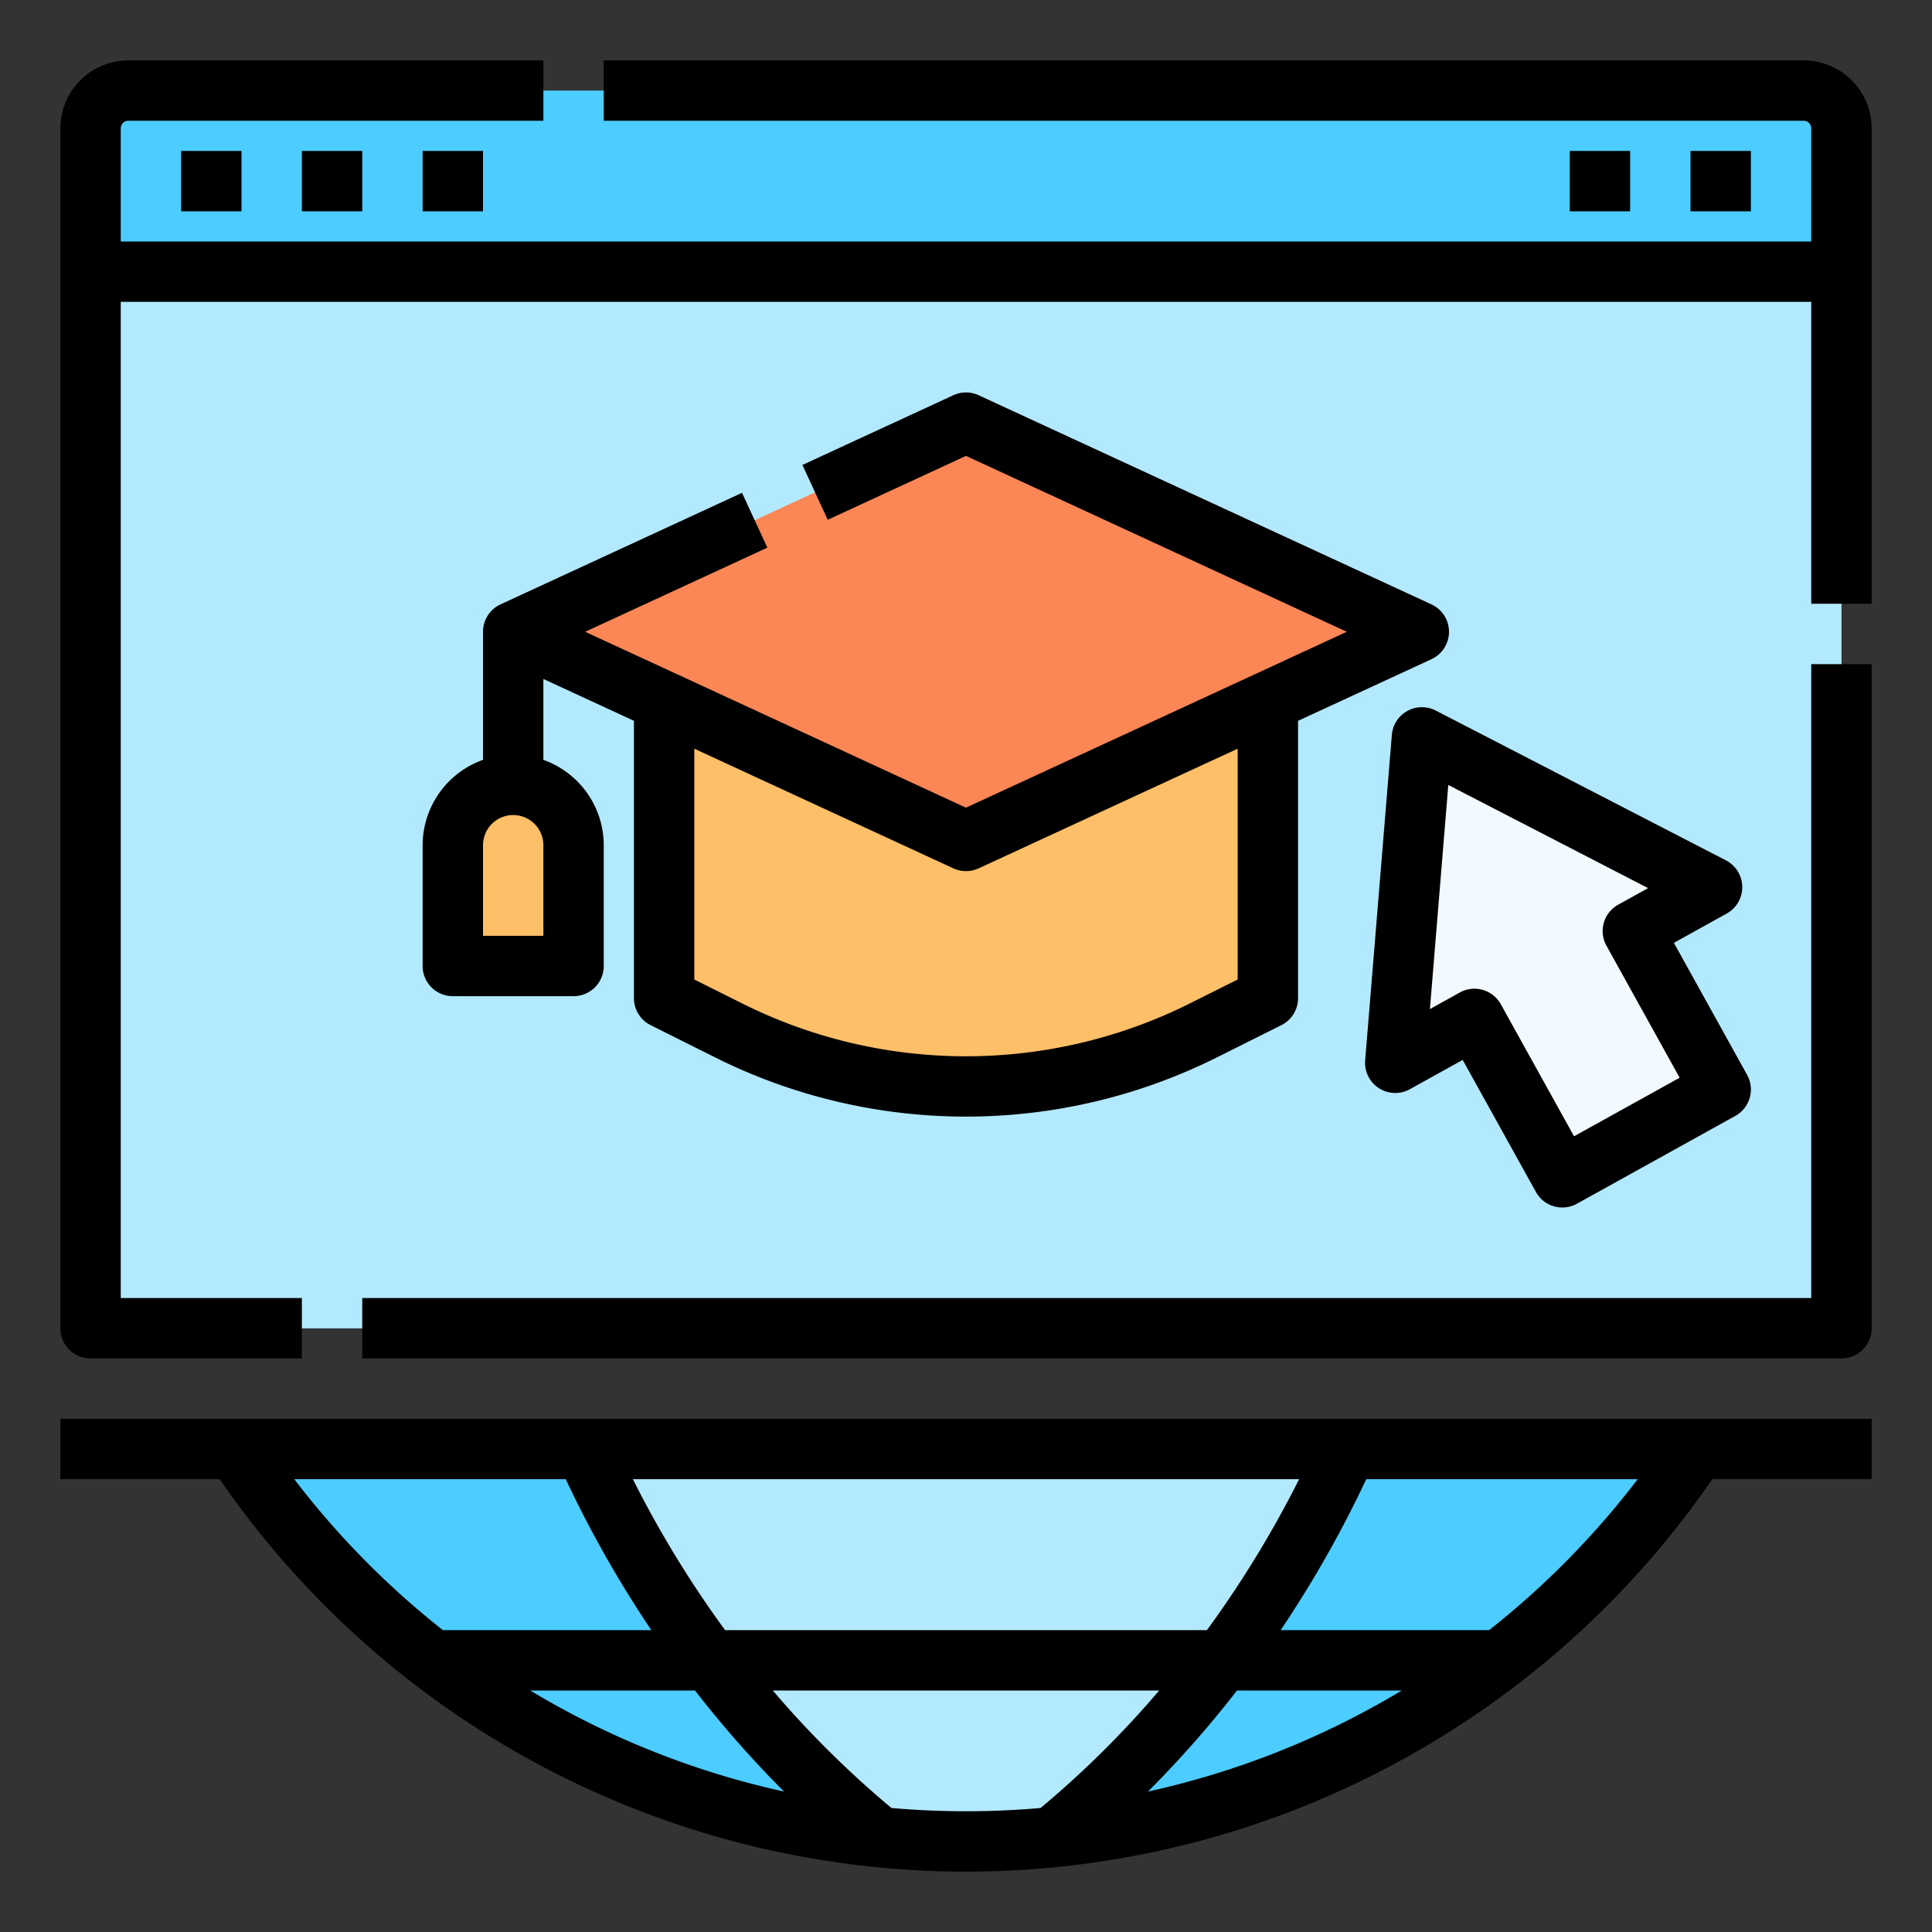
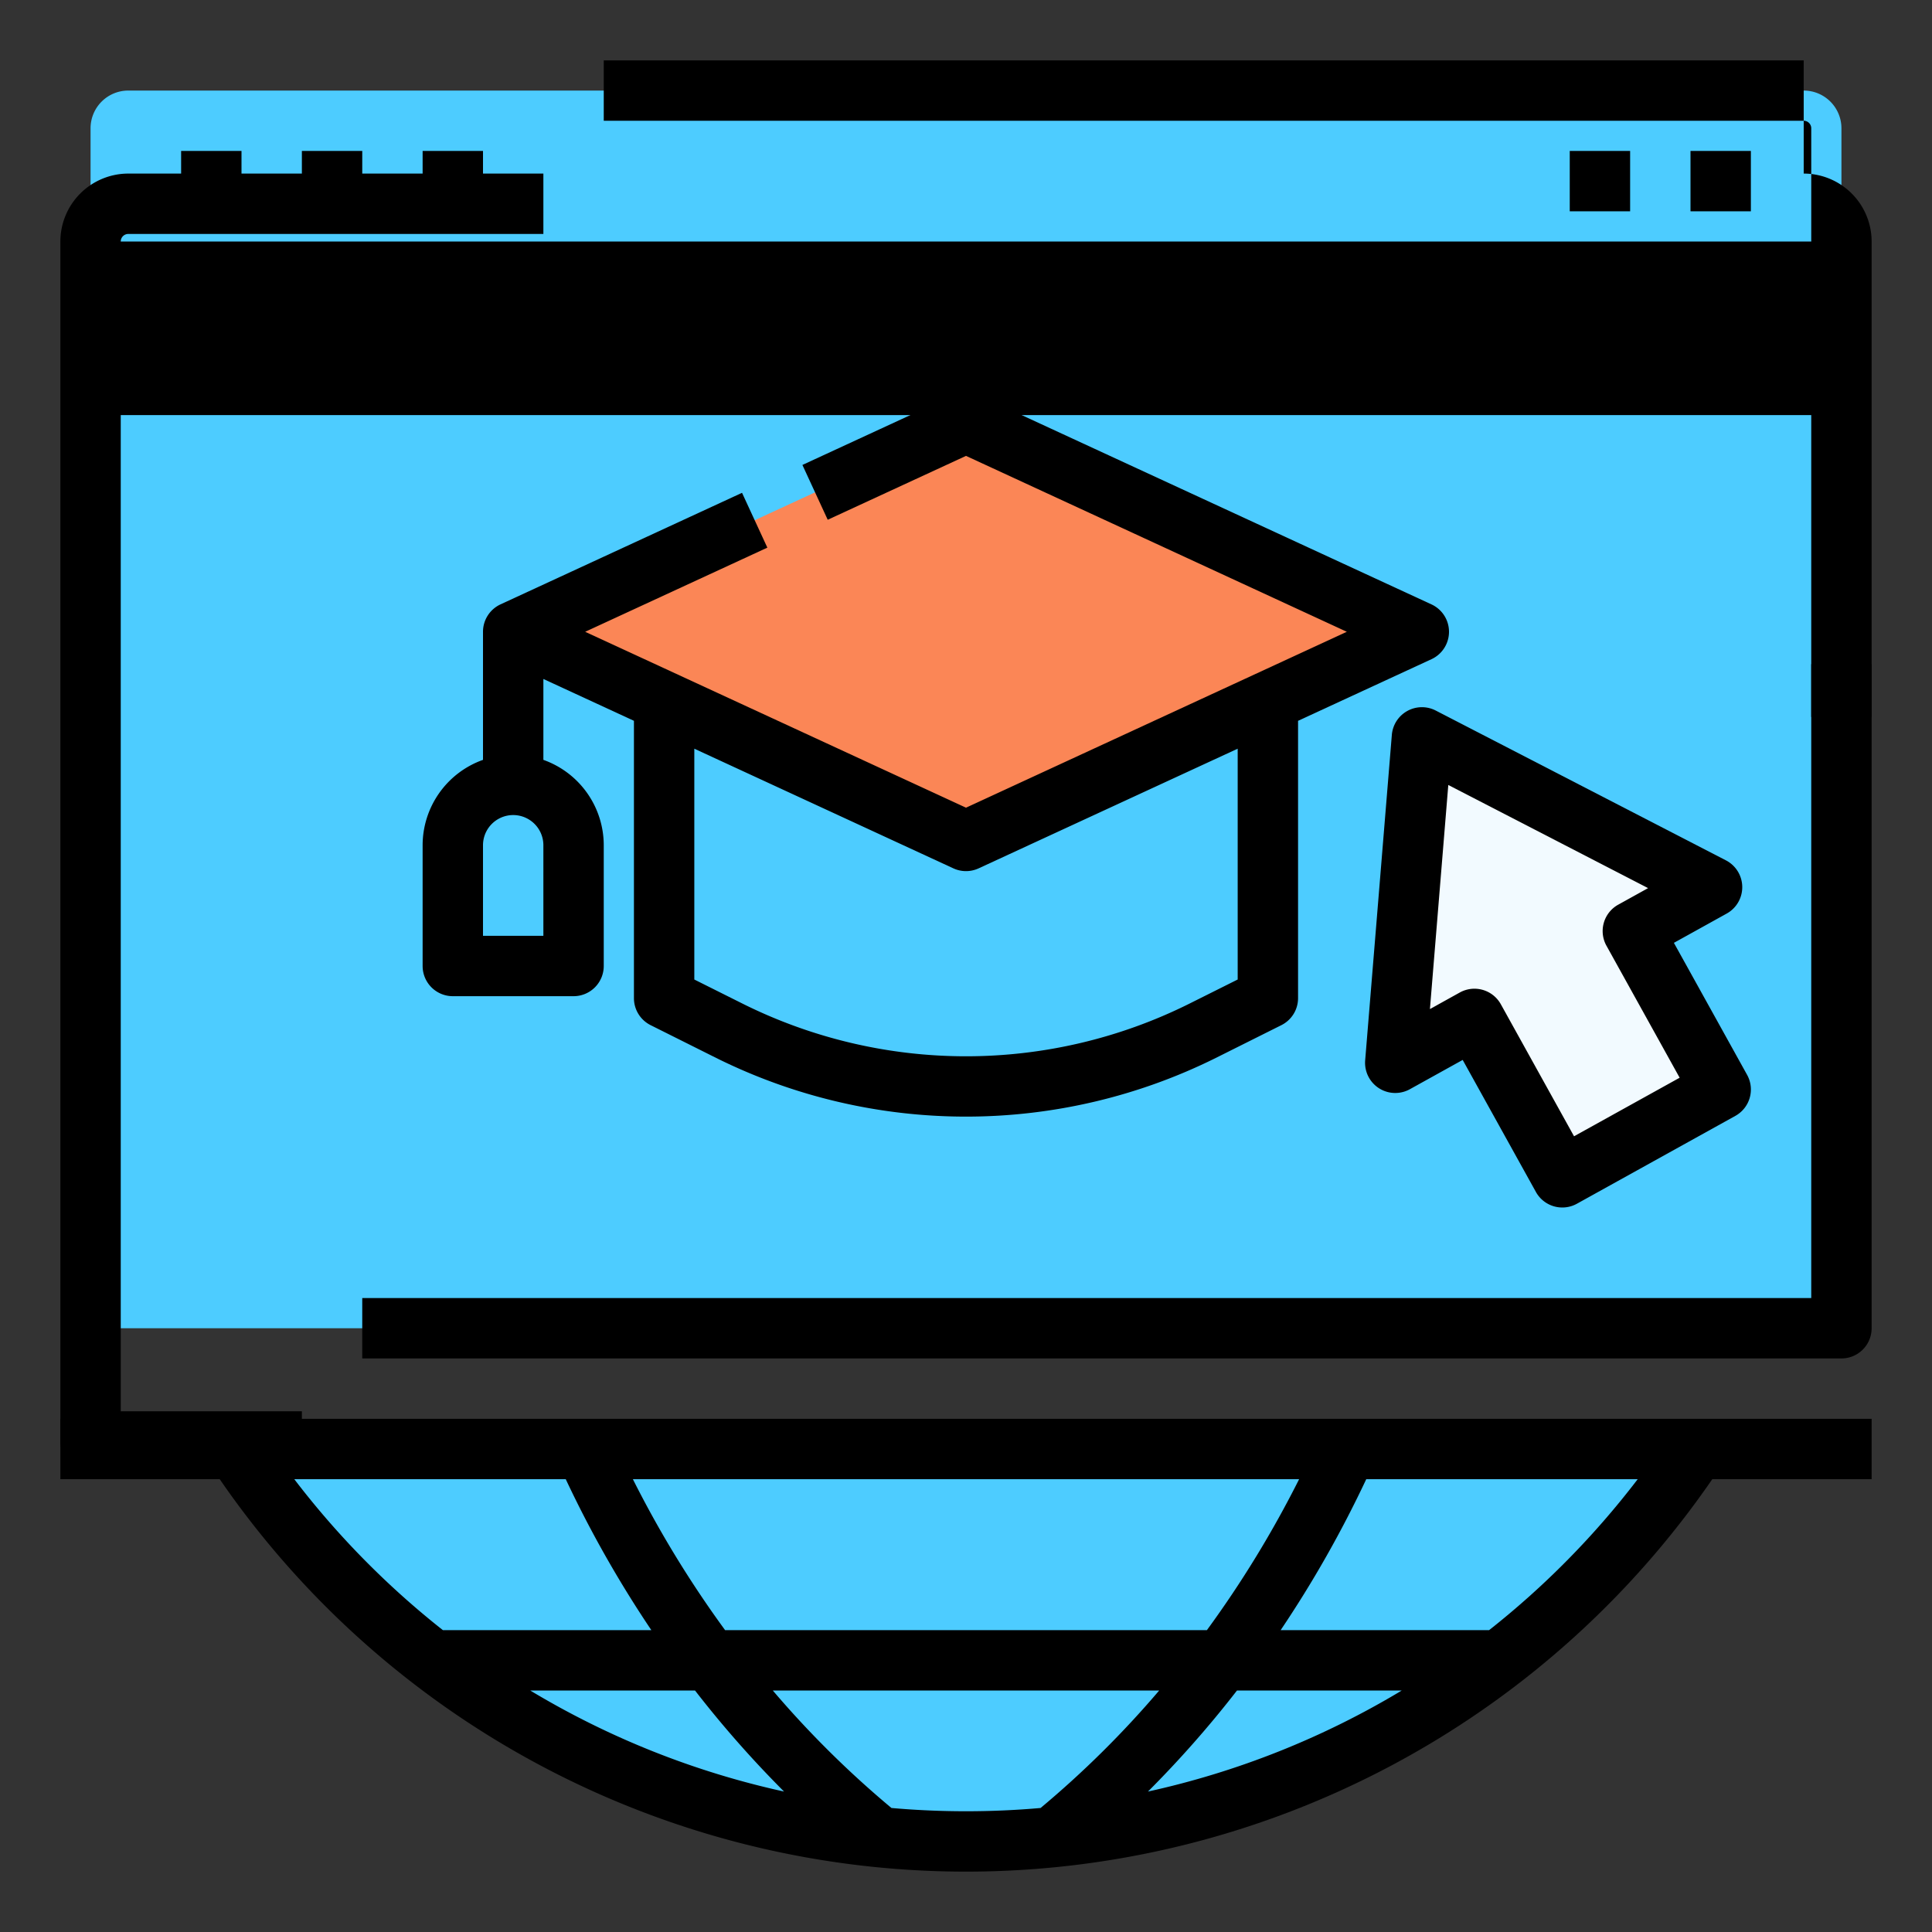
<svg xmlns="http://www.w3.org/2000/svg" id="Filled" height="512" viewBox="0 0 512 512" width="512">
  <rect x="0" y="0" width="512" height="512" fill="#333333" stroke="none" />
  <g>
    <g>
      <path d="m62.477 384a232.054 232.054 0 0 0 387.046 0z" fill="#4dccff" />
-       <path d="m155.056 384c18.357 40.853 45.221 76.113 78 102.879q11.32 1.113 22.944 1.121t22.946-1.121c32.777-26.766 59.641-62.026 78-102.879z" fill="#b3e9ff" />
    </g>
    <g>
      <path d="m34 24h444a10 10 0 0 1 10 10v318a0 0 0 0 1 0 0h-464a0 0 0 0 1 0 0v-318a10 10 0 0 1 10-10z" fill="#4dccff" />
-       <path d="m24 72h464v280h-464z" fill="#b3e9ff" />
    </g>
    <path d="m453.715 235.109-76.891-39.696-7.068 86.244 20.99-11.637 23.274 41.98 41.98-23.274-23.274-41.98z" fill="#f2faff" />
    <g>
-       <path d="m336 264.525-17.39 8.7a140 140 0 0 1 -125.22 0l-17.39-8.7v-82.286h160z" fill="#fdbf67" />
      <path d="m256 112-120 55.429 120 55.428 120-55.428z" fill="#fb8656" />
    </g>
-     <path d="m136 208a16 16 0 0 0 -16 16v32h32v-32a16 16 0 0 0 -16-16z" fill="#fdbf67" />
    <path d="m16 376v16h42.228a240.047 240.047 0 0 0 395.544 0h42.228v-16zm328.281 16a282.987 282.987 0 0 1 -24.437 40h-127.688a282.981 282.981 0 0 1 -24.436-40zm-266.291 0h71.94a300.552 300.552 0 0 0 22.682 40h-55.246a224.514 224.514 0 0 1 -39.376-40zm106.2 56a284.494 284.494 0 0 0 23.591 26.78 223.248 223.248 0 0 1 -67.266-26.78zm52.052 31.134a260.833 260.833 0 0 1 -31.442-31.134h102.4a260.679 260.679 0 0 1 -31.432 31.134q-9.806.866-19.768.866t-19.763-.866zm91.573-31.134h43.67a223.3 223.3 0 0 1 -67.26 26.78 284.626 284.626 0 0 0 23.59-26.78zm66.819-16h-55.245a300.552 300.552 0 0 0 22.682-40h71.939a224.514 224.514 0 0 1 -39.376 40z" />
    <path d="m480 344h-384v16h392a8 8 0 0 0 8-8v-176h-16z" />
-     <path d="m478 16h-318v16h318a2 2 0 0 1 2 2v30h-448v-30a2 2 0 0 1 2-2h110v-16h-110a18.021 18.021 0 0 0 -18 18v318a8 8 0 0 0 8 8h56v-16h-48v-264h448v80h16v-126a18.021 18.021 0 0 0 -18-18z" />
+     <path d="m478 16h-318v16h318a2 2 0 0 1 2 2v30h-448a2 2 0 0 1 2-2h110v-16h-110a18.021 18.021 0 0 0 -18 18v318a8 8 0 0 0 8 8h56v-16h-48v-264h448v80h16v-126a18.021 18.021 0 0 0 -18-18z" />
    <path d="m48 40h16v16h-16z" />
    <path d="m80 40h16v16h-16z" />
    <path d="m112 40h16v16h-16z" />
    <path d="m416 40h16v16h-16z" />
    <path d="m448 40h16v16h-16z" />
    <path d="m461.714 234.99a8 8 0 0 0 -4.329-6.99l-76.891-39.695a8 8 0 0 0 -11.643 6.455l-7.068 86.24a8 8 0 0 0 11.852 7.65l13.993-7.758 19.4 34.983a8 8 0 0 0 10.872 3.125l41.98-23.275a8 8 0 0 0 3.12-10.878l-19.4-34.984 13.993-7.758a8 8 0 0 0 4.121-7.115zm-16.589 50.618-27.987 15.517-19.4-34.984a8 8 0 0 0 -10.876-3.118l-7.916 4.39 4.867-59.386 52.946 27.333-7.916 4.389a8 8 0 0 0 -3.118 10.876z" />
    <path d="m196.646 130.6-64 29.562a8 8 0 0 0 -4.646 7.267v33.942a24.042 24.042 0 0 0 -16 22.629v32a8 8 0 0 0 8 8h32a8 8 0 0 0 8-8v-32a24.042 24.042 0 0 0 -16-22.629v-21.435l24 11.086v73.5a8 8 0 0 0 4.422 7.155l17.39 8.695a148.707 148.707 0 0 0 132.376 0l17.39-8.695a8 8 0 0 0 4.422-7.152v-73.5l35.354-16.331a8 8 0 0 0 0-14.525l-120-55.429a8 8 0 0 0 -6.708 0l-40 18.476 6.708 14.526 36.646-16.93 100.922 46.617-100.922 46.616-100.922-46.616 48.276-22.3zm59.354 100.257a8 8 0 0 0 3.354-.737l68.646-31.708v61.169l-12.968 6.483a132.624 132.624 0 0 1 -118.064 0l-12.968-6.483v-61.169l68.646 31.708a8 8 0 0 0 3.354.737zm-112 17.143h-16v-24a8 8 0 0 1 16 0z" />
  </g>
</svg>